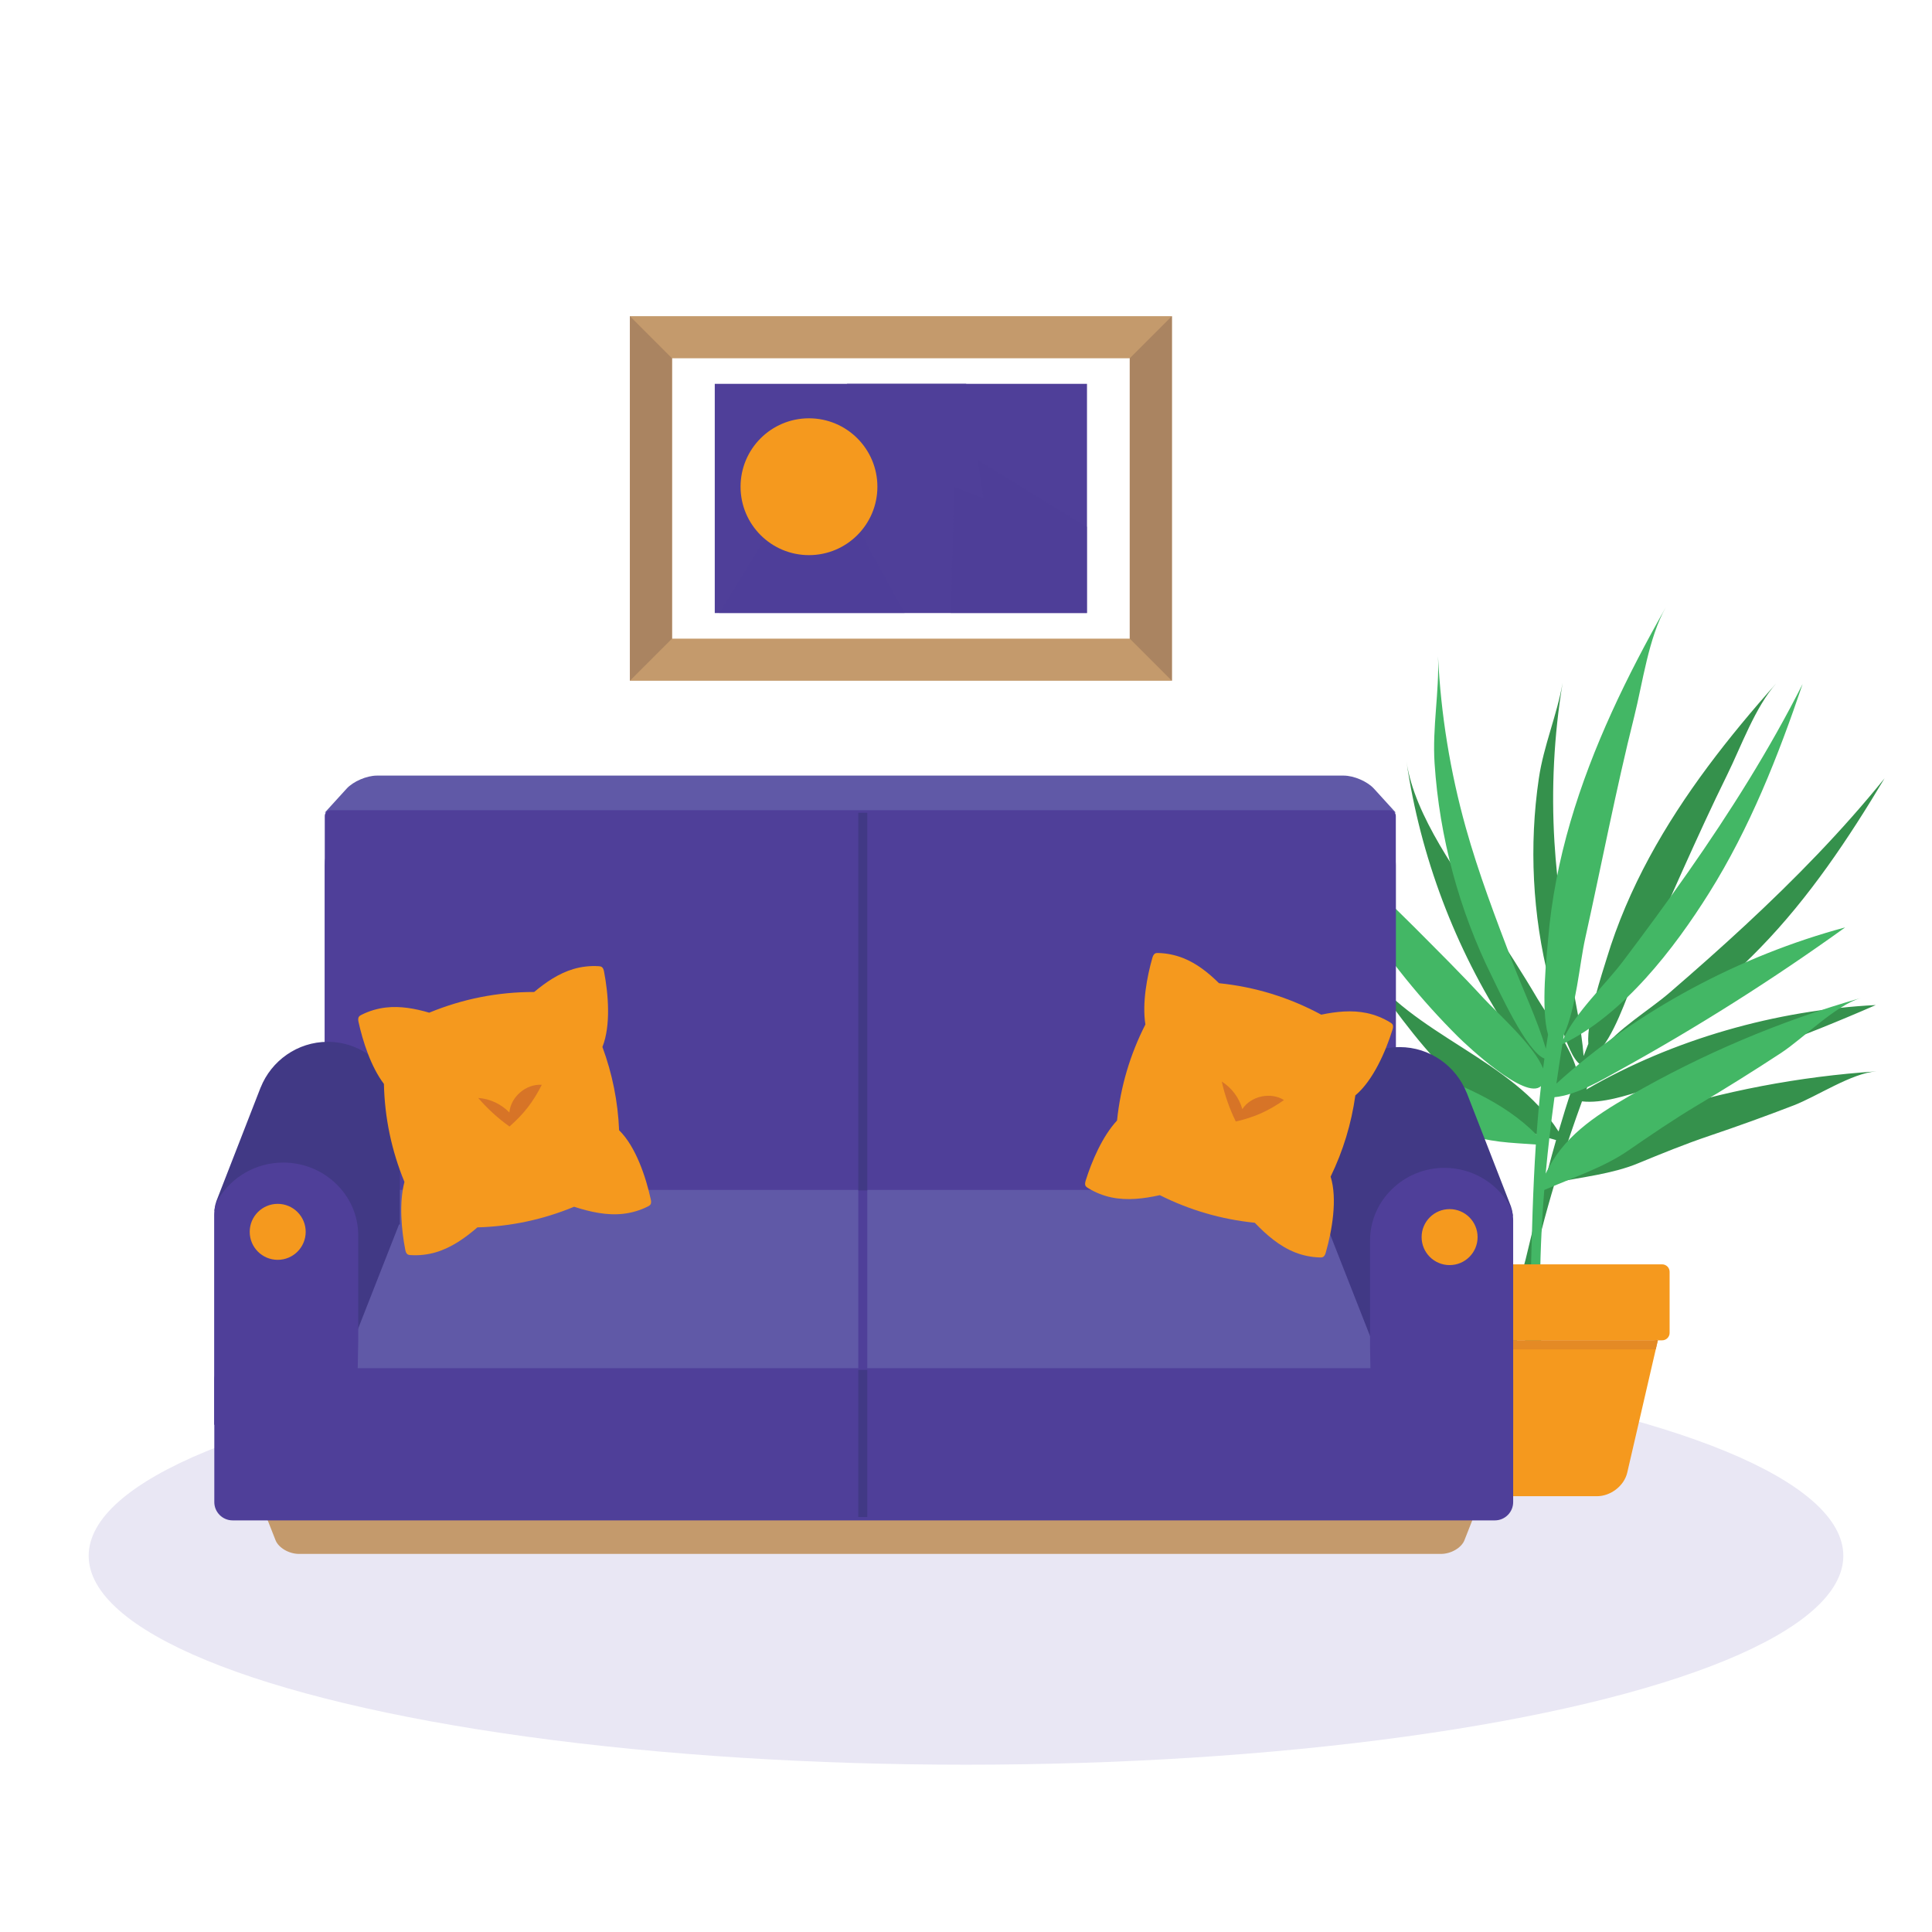
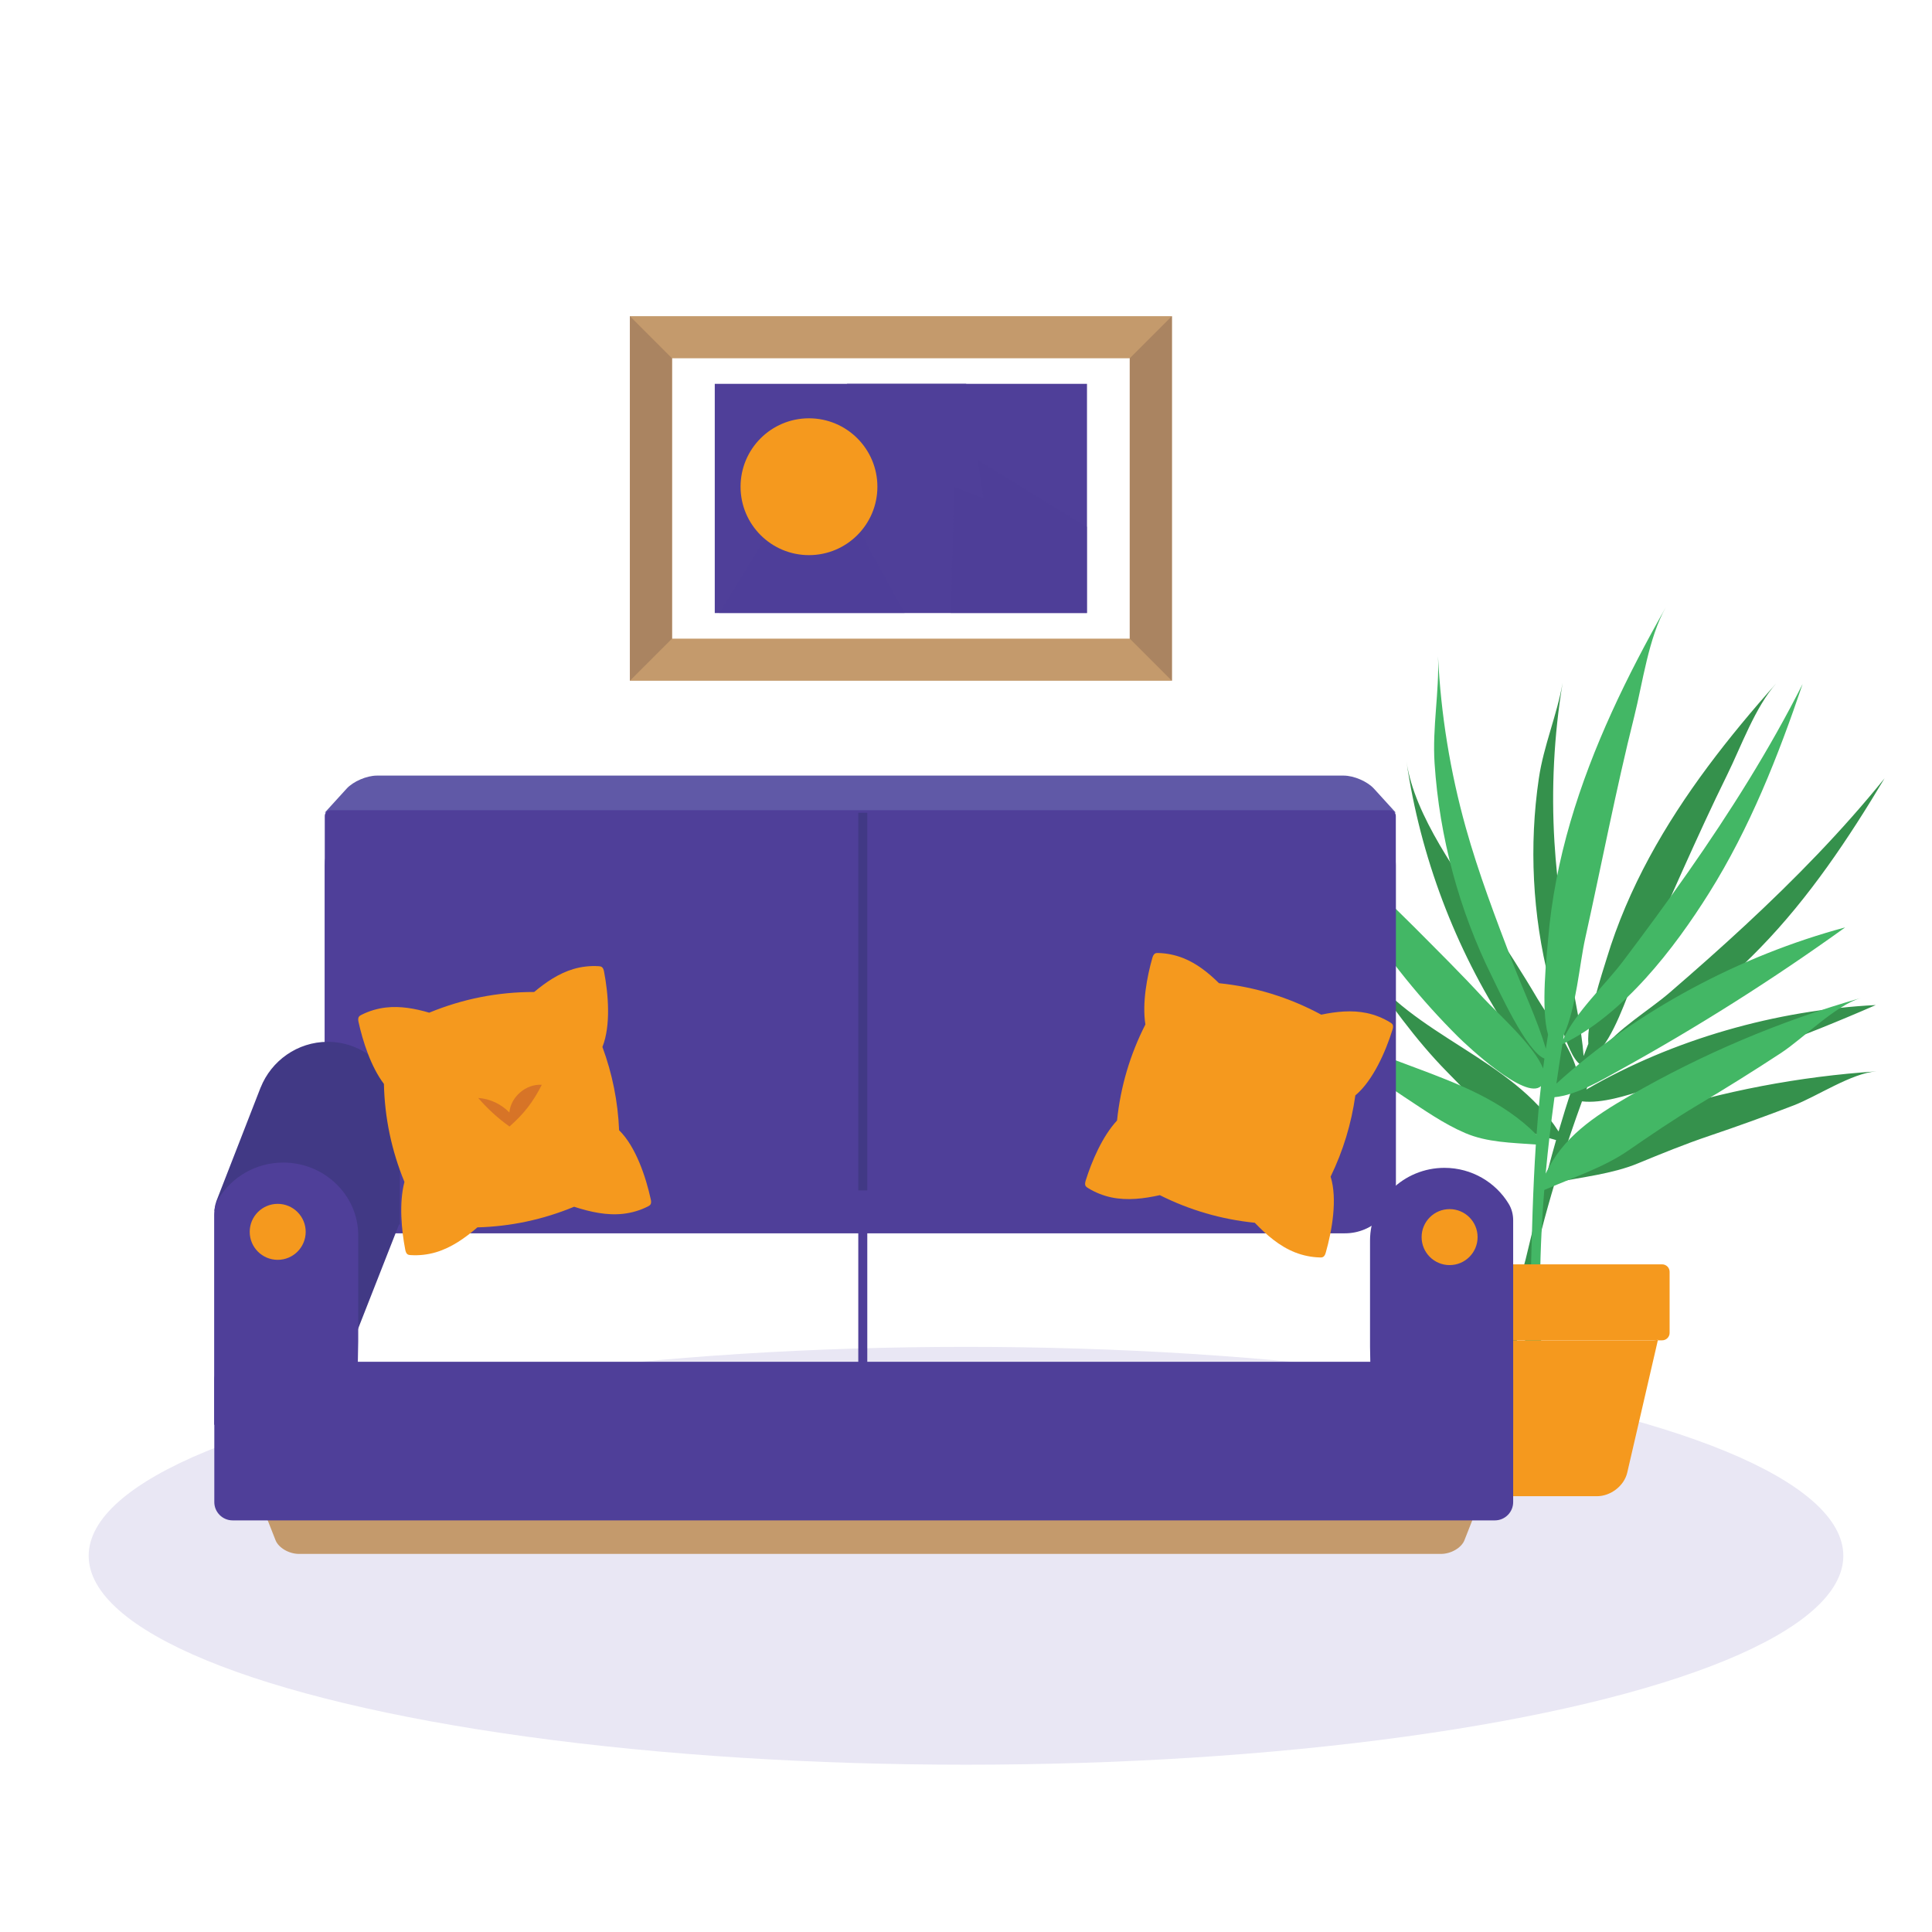
<svg xmlns="http://www.w3.org/2000/svg" xmlns:xlink="http://www.w3.org/1999/xlink" version="1.1" x="0px" y="0px" viewBox="0 0 800 800" style="enable-background:new 0 0 800 800;" xml:space="preserve">
  <style type="text/css"> .st0{fill:#E9E7F4;} .st1{fill:#D8A979;} .st2{fill:#F8D0A7;} .st3{fill:#4F3F99;} .st4{fill:#413985;} .st5{fill:#F26A67;} .st6{fill:#2D1A55;} .st7{fill:none;stroke:#2D1A55;stroke-width:3.224;stroke-linecap:round;stroke-miterlimit:10;} .st8{fill:#43B765;} .st9{fill:#76B887;} .st10{fill:#3BA054;} .st11{fill:#D77427;} .st12{fill:#F5991E;} .st13{opacity:0.39;fill:#D77427;} .st14{fill:#FFFFFF;} .st15{fill:#E48A25;} .st16{opacity:0.08;fill:#F5991E;} .st17{fill:#D1D3D4;} .st18{fill:#A97C50;} .st19{fill:#C49A6C;} .st20{fill:#E6E7E8;} .st21{fill:#E0AF7E;} .st22{fill:#E6E6E6;} .st23{fill:#6A64AD;} .st24{fill:#F4F4F5;} .st25{fill:#F3BE89;} .st26{fill:#35914C;} .st27{fill:#BCBEC0;} .st28{fill:#6D6E71;} .st29{opacity:0.38;} .st30{fill:#AA8461;} .st31{opacity:0.5;clip-path:url(#XMLID_4_);fill:#4F3F99;} .st32{opacity:0.44;clip-path:url(#XMLID_4_);fill:#4F3F99;} .st33{clip-path:url(#XMLID_4_);fill:#4F3F99;} .st34{fill:#6059A7;} .st35{fill:none;stroke:#4F3F99;stroke-width:3.73;stroke-miterlimit:10;} .st36{fill:none;stroke:#413985;stroke-width:3.73;stroke-miterlimit:10;} .st37{opacity:0.5;clip-path:url(#XMLID_5_);fill:#4F3F99;} .st38{opacity:0.44;clip-path:url(#XMLID_5_);fill:#4F3F99;} .st39{clip-path:url(#XMLID_5_);fill:#4F3F99;} .st40{fill:#FAE9F2;} .st41{fill:#F0E1E9;} .st42{fill:#E7D6E9;} .st43{fill:#C2B59B;} .st44{opacity:0.33;fill:#FFFFFF;} .st45{fill:none;stroke:#4F3F99;stroke-width:2.266;stroke-miterlimit:10;} .st46{fill:none;stroke:#413985;stroke-width:2.266;stroke-miterlimit:10;} .st47{fill:#CE9869;} .st48{fill:#B2855B;} </style>
  <g id="Warstwa_2">
    <ellipse class="st0" cx="400" cy="644.22" rx="363.28" ry="86.51" />
  </g>
  <g id="Warstwa_1">
    <g>
      <g>
        <path class="st26" d="M683.02,461.58c-14.79,4.76-28.14,10.03-37.34,22.16c2.91-9.29,6.06-18.52,9.39-27.69 c8.41,0.98,18.74-2.56,26.21-4.81c32.47-9.77,64.36-21.49,95.44-35.07c-41.28,2.09-83.87,14.14-119.85,34.97 c1.75-4.74,3.55-9.46,5.38-14.18c25.02-6.04,49.19-26.55,66.67-44.53c20.26-20.83,36.52-45.19,51.43-70.14 c-17.55,21.74-37.14,41.75-57.6,60.75c-10.26,9.52-20.74,18.8-31.34,27.94c-8.46,7.3-21.69,15.11-28.51,24.29 c0.23-0.59,0.46-1.19,0.7-1.78c6.74-9.07,11.4-24.92,15.57-34.02c6.01-13.1,11.83-26.3,17.74-39.44 c5.91-13.13,11.89-26.24,18.26-39.16c5.85-11.87,11.59-28.09,20.42-38.01c-19.83,22.28-38.41,45.9-52.61,72.12 c-7.23,13.35-13.28,27.36-17.68,41.9c-1.66,5.48-8.38,25.28-7.61,35.34c-0.66,1.68-1.31,3.36-1.95,5.05 c-0.86-11.53-3.74-23.4-5.48-34.75c-2.75-17.88-5.5-35.8-6.6-53.86c-1.33-21.99-0.2-44.14,3.38-65.88 c-2.31,13.29-7.85,25.97-9.84,39.54c-2.05,13.93-2.71,28.06-1.99,42.12c0.72,14.06,2.81,28.05,6.26,41.7 c1.42,5.6,6.91,30.81,12.95,34.68c-0.44,1.21-0.88,2.42-1.31,3.63c-1.2-8.87-13.07-25.11-16.41-30.8 c-6.4-10.91-13.34-21.49-20.17-32.14c-12.17-18.99-30.8-43.32-34.14-66.21c5.74,39.29,20.07,77.29,41.71,110.58 c2.48,3.81,19.97,29.17,26.82,24.9c-1.97,5.88-3.81,11.8-5.55,17.74c-19.45-30.51-60.32-39.39-81.18-69.17 c10.86,15.49,21.78,31.07,35.06,44.54c6.28,6.36,12.42,13.09,19.74,18.29c7.44,5.28,16.59,7.32,25.35,9.91 c-4.66,16.34-8.63,32.86-12.61,49.38c-2.22,9.2-13.51,34.78-7.82,42.8c6.17-9.84,7.42-23.61,9.75-34.85 c2.78-13.42,6.24-26.65,10.19-39.75c11.22-2.26,23.8-3.59,34.22-7.88c9.83-4.04,19.49-8.01,29.76-11.47 c11.71-3.95,23.34-8.15,34.88-12.6c9.75-3.76,24.06-13.41,34.3-14.09C745.1,445.74,713.45,451.78,683.02,461.58z" />
        <path class="st8" d="M674.71,453.82c-14.65,8.46-27.66,17.13-34.68,32.14c0.97-10.56,2.21-21.1,3.65-31.63 c9.18-0.89,19.37-7.02,26.8-11.12c32.33-17.85,63.6-37.63,93.58-59.2c-43.47,11.68-86.06,34.27-119.59,64.69 c0.78-5.45,1.61-10.89,2.48-16.33c25.25-12.16,46.29-39.54,60.79-62.68c16.8-26.82,28.53-56.48,38.68-86.46 c-13.71,27.17-29.98,52.96-47.41,77.88c-8.74,12.49-17.78,24.77-26.96,36.93c-7.33,9.71-19.63,21.06-24.78,32.39 c0.11-0.68,0.22-1.37,0.33-2.05c5.09-11.21,6.43-29.15,8.79-39.78c3.4-15.33,6.57-30.71,9.85-46.06 c3.28-15.34,6.65-30.66,10.47-45.87c3.51-13.98,5.9-32.56,13.04-45.15c-16.01,28.26-30.38,57.67-39.49,88.85 c-4.64,15.87-7.87,32.18-9.23,48.66c-0.51,6.21-3.13,28.83-0.01,39.37c-0.32,1.94-0.63,3.88-0.92,5.83 c-3.56-12.07-9.34-24.06-13.8-35.74c-7.02-18.41-14.06-36.86-19.36-55.83c-6.46-23.11-10.32-46.95-11.49-70.91 c0.59,14.67-2.41,29.45-1.42,44.35c1.01,15.3,3.55,30.49,7.53,45.3c3.98,14.8,9.41,29.22,16.22,42.96 c2.79,5.63,14.42,31.22,21.73,33.96c-0.19,1.39-0.38,2.77-0.56,4.16c-3.31-9.17-19.67-23.73-24.53-29.03 c-9.31-10.15-19.13-19.82-28.83-29.59c-17.31-17.43-42.71-39.06-51.52-62.68c15.11,40.51,39.08,77.7,69.75,108.18 c3.51,3.49,27.95,26.48,34.26,20.36c-0.75,6.71-1.35,13.44-1.84,20.15c-27.7-28.03-73.24-28.12-102.28-55.04 c15.11,14.01,30.31,28.09,47.53,39.39c8.14,5.34,16.22,11.09,25.21,14.95c9.13,3.91,19.34,4,29.26,4.75 c-1.22,18.46-1.66,36.97-2.12,55.46c-0.25,10.3-6.41,40.12,1.48,47.36c4.31-11.89,2.49-26.84,2.4-39.34 c-0.11-14.92,0.54-29.81,1.74-44.66c11.43-4.98,24.52-9.27,34.63-16.23c9.54-6.56,18.92-12.99,29.06-19.03 c11.57-6.89,22.99-14.03,34.25-21.41c9.52-6.24,22.54-19.79,33.29-22.86C737.18,422.73,704.87,436.41,674.71,453.82z" />
        <g>
          <path class="st12" d="M686.53,554.74l-0.06,0.26l-0.85,3.72l-1.99,8.59l-1.76,7.63l-8.06,34.82c-1.29,5.55-6.9,9.79-12.58,9.79 h-42.88c-5.67,0-11.29-4.24-12.57-9.79l-6.98-30.15l-1.77-7.62l-2.93-12.67l-0.19-0.81l-0.82-3.51l-0.16-0.66 c0.85,0.42,1.81,0.66,2.81,0.66h89.04C685.4,554.99,685.98,554.9,686.53,554.74z" />
          <path class="st12" d="M691.35,526.62v25.3c0,1.69-1.39,3.08-3.07,3.08h-1.81l0.06-0.26c-0.55,0.16-1.13,0.25-1.75,0.25h-89.04 c-1,0-1.97-0.24-2.81-0.66l0.16,0.66h-0.83c-1.69,0-3.07-1.39-3.07-3.08v-25.3c0-1.69,1.39-3.07,3.07-3.07h96.02 C689.97,523.55,691.35,524.93,691.35,526.62z" />
          <path class="st12" d="M686.53,554.74l-0.06,0.26h-93.38l-0.16-0.66c0.85,0.42,1.81,0.66,2.81,0.66h89.04 C685.4,554.99,685.98,554.9,686.53,554.74z" />
-           <path class="st15" d="M686.53,554.74l-0.06,0.26l-0.85,3.72c-0.27,0.04-0.55,0.05-0.83,0.05h-89.04c-0.64,0-1.26-0.08-1.84-0.26 l-0.82-3.51l-0.16-0.66c0.85,0.42,1.81,0.66,2.81,0.66h89.04C685.4,554.99,685.98,554.9,686.53,554.74z" />
        </g>
        <path class="st34" d="M577.97,336.5H134.48l9.05-9.94c2.73-3,8.34-5.4,12.53-5.4h400.33c4.19,0,9.8,2.4,12.53,5.4L577.97,336.5z" />
        <path class="st3" d="M566.4,506.94H146.05c-6.36,0-11.57-5.21-11.57-11.57V337.88c0-1.32,1.07-2.39,2.39-2.39h438.72 c1.32,0,2.39,1.07,2.39,2.39v157.49C577.97,501.73,572.77,506.94,566.4,506.94z" />
        <path class="st3" d="M577.97,358.35v131.42c0,11.51-9.47,20.92-21.05,20.92H155.53c-11.58,0-21.05-9.42-21.05-20.92V358.35 c0-5.02,1.81-9.66,4.81-13.27c3.88-4.67,9.72-7.65,16.24-7.65h401.39c6.16,0,11.72,2.67,15.58,6.9 C575.9,348.03,577.97,352.96,577.97,358.35z" />
        <path class="st19" d="M596.7,643.44h-472.9c-4.12,0-8.46-2.52-9.7-5.66l-3.8-9.65c-1.29-3.27,1.12-5.95,5.38-5.95h489.13 c4.27,0,6.67,2.68,5.38,5.95l-3.8,9.65C605.16,640.92,600.82,643.44,596.7,643.44z" />
        <path class="st3" d="M619,629.56H96.31c-4.16,0-7.57-3.41-7.57-7.57v-50.53c0-4.16,3.41-7.57,7.57-7.57H619 c4.16,0,7.57,3.41,7.57,7.57v50.53C626.57,626.16,623.16,629.56,619,629.56z" />
        <g>
-           <polygon class="st34" points="577.97,566.52 141.94,566.52 165.13,492.72 554.78,492.72 " />
-         </g>
+           </g>
        <line class="st35" x1="357.26" y1="492.48" x2="357.26" y2="566.9" />
-         <line class="st36" x1="357.26" y1="567.23" x2="357.26" y2="628.15" />
        <line class="st36" x1="357.26" y1="336.56" x2="357.26" y2="492.93" />
        <g>
          <g>
            <path class="st19" d="M485.25,281.88H260.83V130.92h224.42V281.88z M278.26,264.45h189.55v-116.1H278.26V264.45z" />
          </g>
          <g>
            <polyline class="st30" points="467.81,148.35 467.81,264.45 485.25,281.88 485.25,130.92 " />
            <polyline class="st30" points="278.26,264.45 278.26,148.35 260.83,130.92 260.83,281.88 " />
          </g>
        </g>
        <g>
          <defs>
            <rect id="XMLID_1_" x="295.97" y="158.94" width="154.13" height="94.91" />
          </defs>
          <use xlink:href="#XMLID_1_" style="overflow:visible;opacity:0.23;fill:#4F3F99;" />
          <clipPath id="XMLID_4_">
            <use xlink:href="#XMLID_1_" style="overflow:visible;opacity:0.23;" />
          </clipPath>
          <polygon class="st31" points="438.51,211.04 481.52,237.4 437.18,261.47 392.85,285.54 394.17,235.11 395.49,184.67 " />
          <polygon class="st32" points="358.35,224.09 378.33,260.76 336.59,259.72 294.85,258.69 316.62,223.06 338.38,187.43 " />
          <polygon class="st33" points="401.01,165.12 407.26,206.4 368.39,191.17 329.51,175.94 362.14,149.89 394.76,123.84 " />
        </g>
        <circle class="st12" cx="334.98" cy="201.54" r="28.33" />
        <g>
          <path class="st4" d="M88.75,501.66c4.52-10.77,15.12-19.4,27.5-19.4c8.22,0,15.69,3.36,21.09,8.78 c5.43,5.4,8.78,12.87,8.78,21.1v43.55l19.11-48.67h0.36v-45.72c0-8.21-3.36-15.7-8.78-21.12c-5.42-5.42-12.91-8.78-21.11-8.78 c-12.56,0-23.37,7.87-27.76,18.89h-0.02L89.6,497.36c-0.13,0.43-0.34,1.14-0.46,1.57C88.96,499.85,88.77,501.05,88.75,501.66z" />
          <path class="st3" d="M88.68,503.07v86.9h59.02l0.63-34.56v-43.9c0-8.3-3.48-15.83-9.12-21.27c-5.61-5.46-13.36-8.85-21.9-8.85 c-11.37,0-21.36,6.01-26.77,14.9C89.29,498.34,88.68,500.7,88.68,503.07z" />
          <circle class="st12" cx="114.99" cy="510.08" r="11.59" />
        </g>
        <g>
-           <path class="st4" d="M626.5,503.84c-4.52-10.77-15.12-19.4-27.5-19.4c-8.22,0-15.69,3.36-21.09,8.78 c-5.43,5.4-8.78,12.87-8.78,21.1v43.55l-19.11-48.67h-0.36v-45.72c0-8.21,3.36-15.7,8.78-21.12c5.42-5.42,12.91-8.78,21.11-8.78 c12.56,0,23.37,7.87,27.76,18.89h0.02l18.31,47.06c0.13,0.43,0.34,1.14,0.46,1.57C626.29,502.04,626.47,503.24,626.5,503.84z" />
          <path class="st3" d="M626.57,505.26v86.9h-58.64l-0.63-34.56v-43.9c0-8.3,3.46-15.83,9.06-21.27 c5.57-5.46,13.28-8.85,21.76-8.85c11.29,0,21.22,6.01,26.6,14.9C625.96,500.53,626.57,502.88,626.57,505.26z" />
          <circle class="st12" cx="600.25" cy="512.26" r="11.59" />
        </g>
        <g>
          <g>
            <path class="st12" d="M269.29,498.82c-0.26,0.35-0.65,0.56-1.04,0.76c-3.13,1.58-6.54,2.6-10.02,3.01 c-6.91,0.82-13.87-0.76-20.51-2.9c-12.84,5.31-26.19,8.15-40.03,8.54c-5.13,4.41-10.75,8.4-17.21,10.31 c-3.36,0.99-6.89,1.39-10.39,1.17c-0.43-0.02-0.88-0.06-1.25-0.28c-0.68-0.4-0.9-1.27-1.05-2.04 c-1.54-8.01-2.61-19.3-0.32-27.98c-5.35-13.01-8.18-26.54-8.5-40.59c-5.39-7.08-8.76-17.7-10.49-25.56 c-0.17-0.77-0.3-1.65,0.17-2.29c0.25-0.35,0.65-0.56,1.04-0.76c3.13-1.58,6.54-2.6,10.02-3.01c6.05-0.71,12.14,0.4,18.02,2.13 c13.89-5.73,28.39-8.59,43.46-8.57c4.87-4.09,10.2-7.71,16.27-9.51c3.36-0.99,6.89-1.39,10.38-1.17 c0.44,0.03,0.89,0.06,1.26,0.29c0.68,0.4,0.9,1.27,1.04,2.04c1.73,9.01,2.88,22.17-0.69,31.11 c4.11,11.13,6.41,22.62,6.91,34.49c6.93,6.76,11.11,19.48,13.09,28.54C269.63,497.3,269.76,498.18,269.29,498.82z" />
          </g>
          <path class="st11" d="M210.97,466.47c-4.77-3.4-9.13-7.39-12.95-11.83c4.84,0.33,9.54,2.52,12.9,6.02 c0.57-6.5,6.92-11.92,13.43-11.47C220.73,456.33,216.98,461.17,210.97,466.47" />
        </g>
        <g>
          <g>
            <path class="st12" d="M547.78,520.51c-0.39,0.19-0.84,0.19-1.27,0.17c-3.51-0.09-6.99-0.81-10.25-2.09 c-6.47-2.55-11.85-7.24-16.69-12.27c-13.83-1.41-26.93-5.22-39.31-11.43c-6.61,1.46-13.44,2.31-20.04,0.93 c-3.43-0.72-6.72-2.04-9.71-3.89c-0.37-0.23-0.75-0.47-0.97-0.84c-0.41-0.68-0.19-1.54,0.04-2.3 c2.44-7.79,6.84-18.24,12.96-24.8c1.45-13.99,5.36-27.25,11.74-39.78c-1.39-8.79,0.66-19.74,2.86-27.48 c0.22-0.76,0.52-1.6,1.23-1.94c0.39-0.19,0.84-0.19,1.27-0.17c3.5,0.09,6.99,0.81,10.25,2.09c5.67,2.24,10.5,6.1,14.87,10.41 c14.95,1.53,29.07,5.88,42.34,13.03c6.23-1.3,12.63-1.97,18.84-0.67c3.43,0.72,6.72,2.04,9.7,3.88 c0.37,0.23,0.75,0.48,0.97,0.85c0.41,0.68,0.19,1.54-0.05,2.29c-2.74,8.76-7.96,20.9-15.34,27.08 c-1.65,11.74-5.06,22.96-10.24,33.65c2.9,9.24,0.56,22.41-1.98,31.34C548.79,519.33,548.49,520.16,547.78,520.51z" />
          </g>
-           <path class="st11" d="M511.72,464.4c-2.59-5.26-4.55-10.83-5.81-16.55c4.11,2.58,7.21,6.73,8.51,11.41 c3.58-5.45,11.74-7.22,17.26-3.75C525.12,460.09,519.52,462.58,511.72,464.4" />
        </g>
      </g>
    </g>
  </g>
</svg>